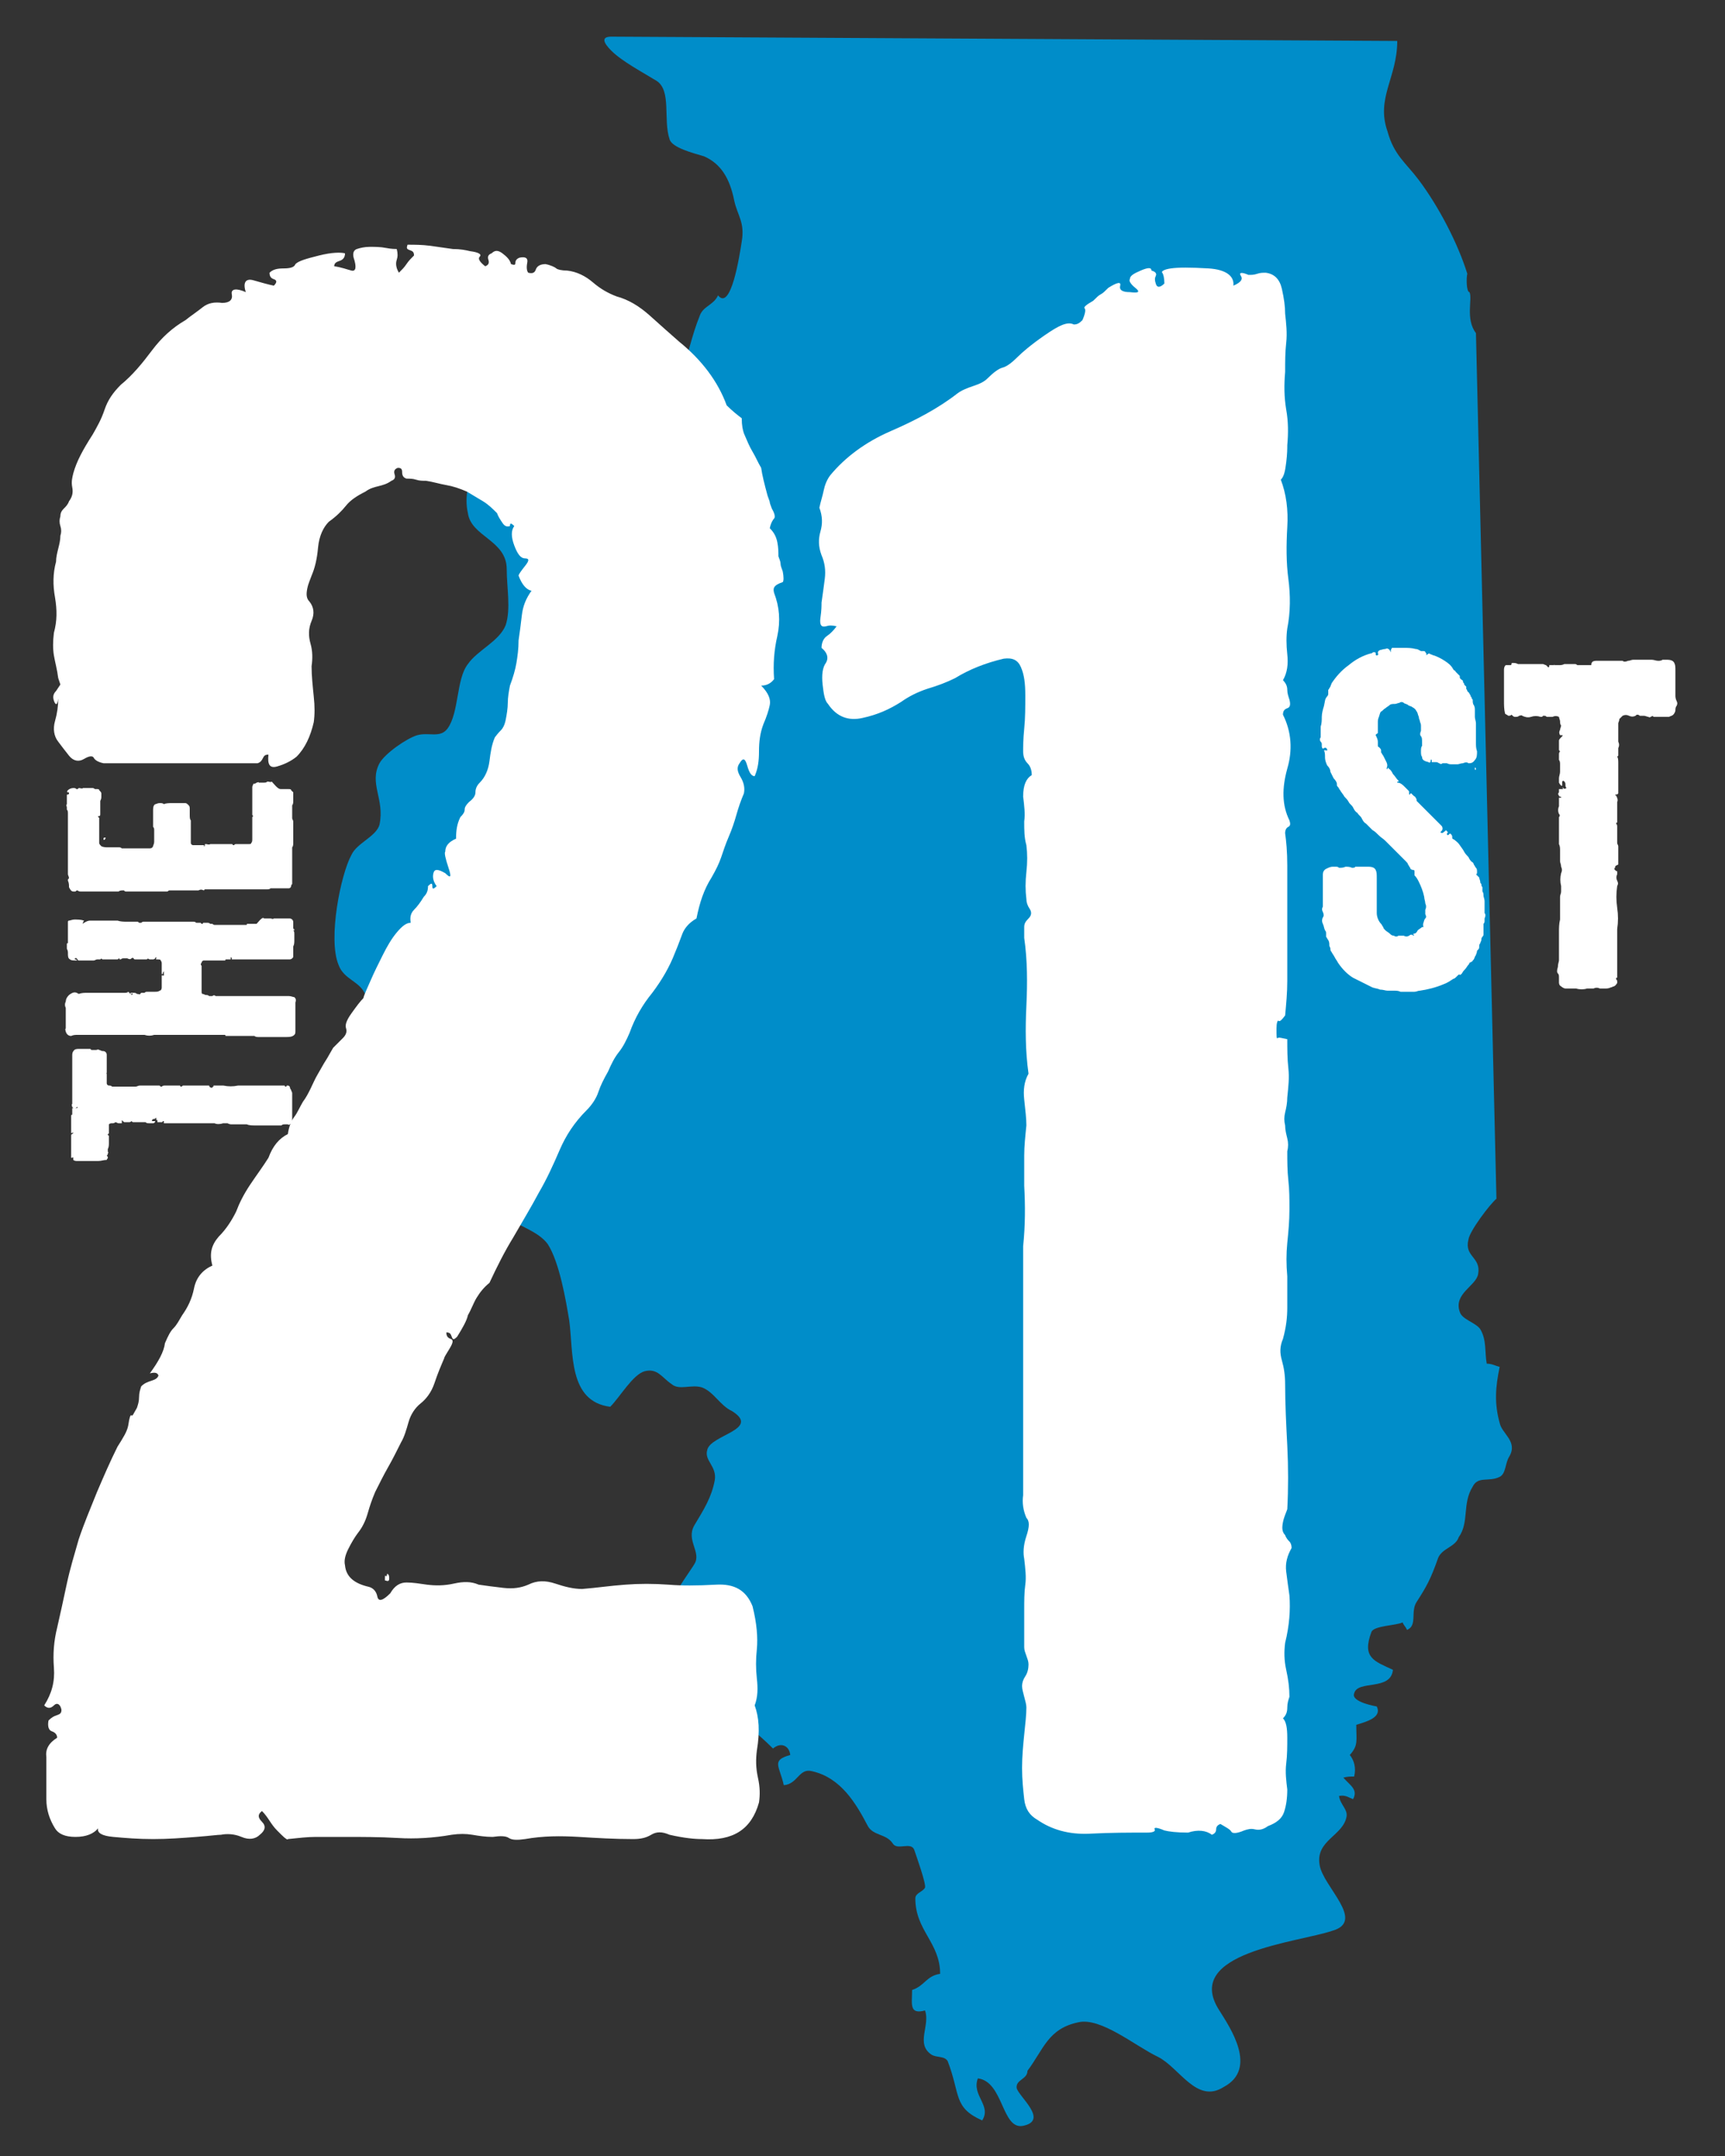
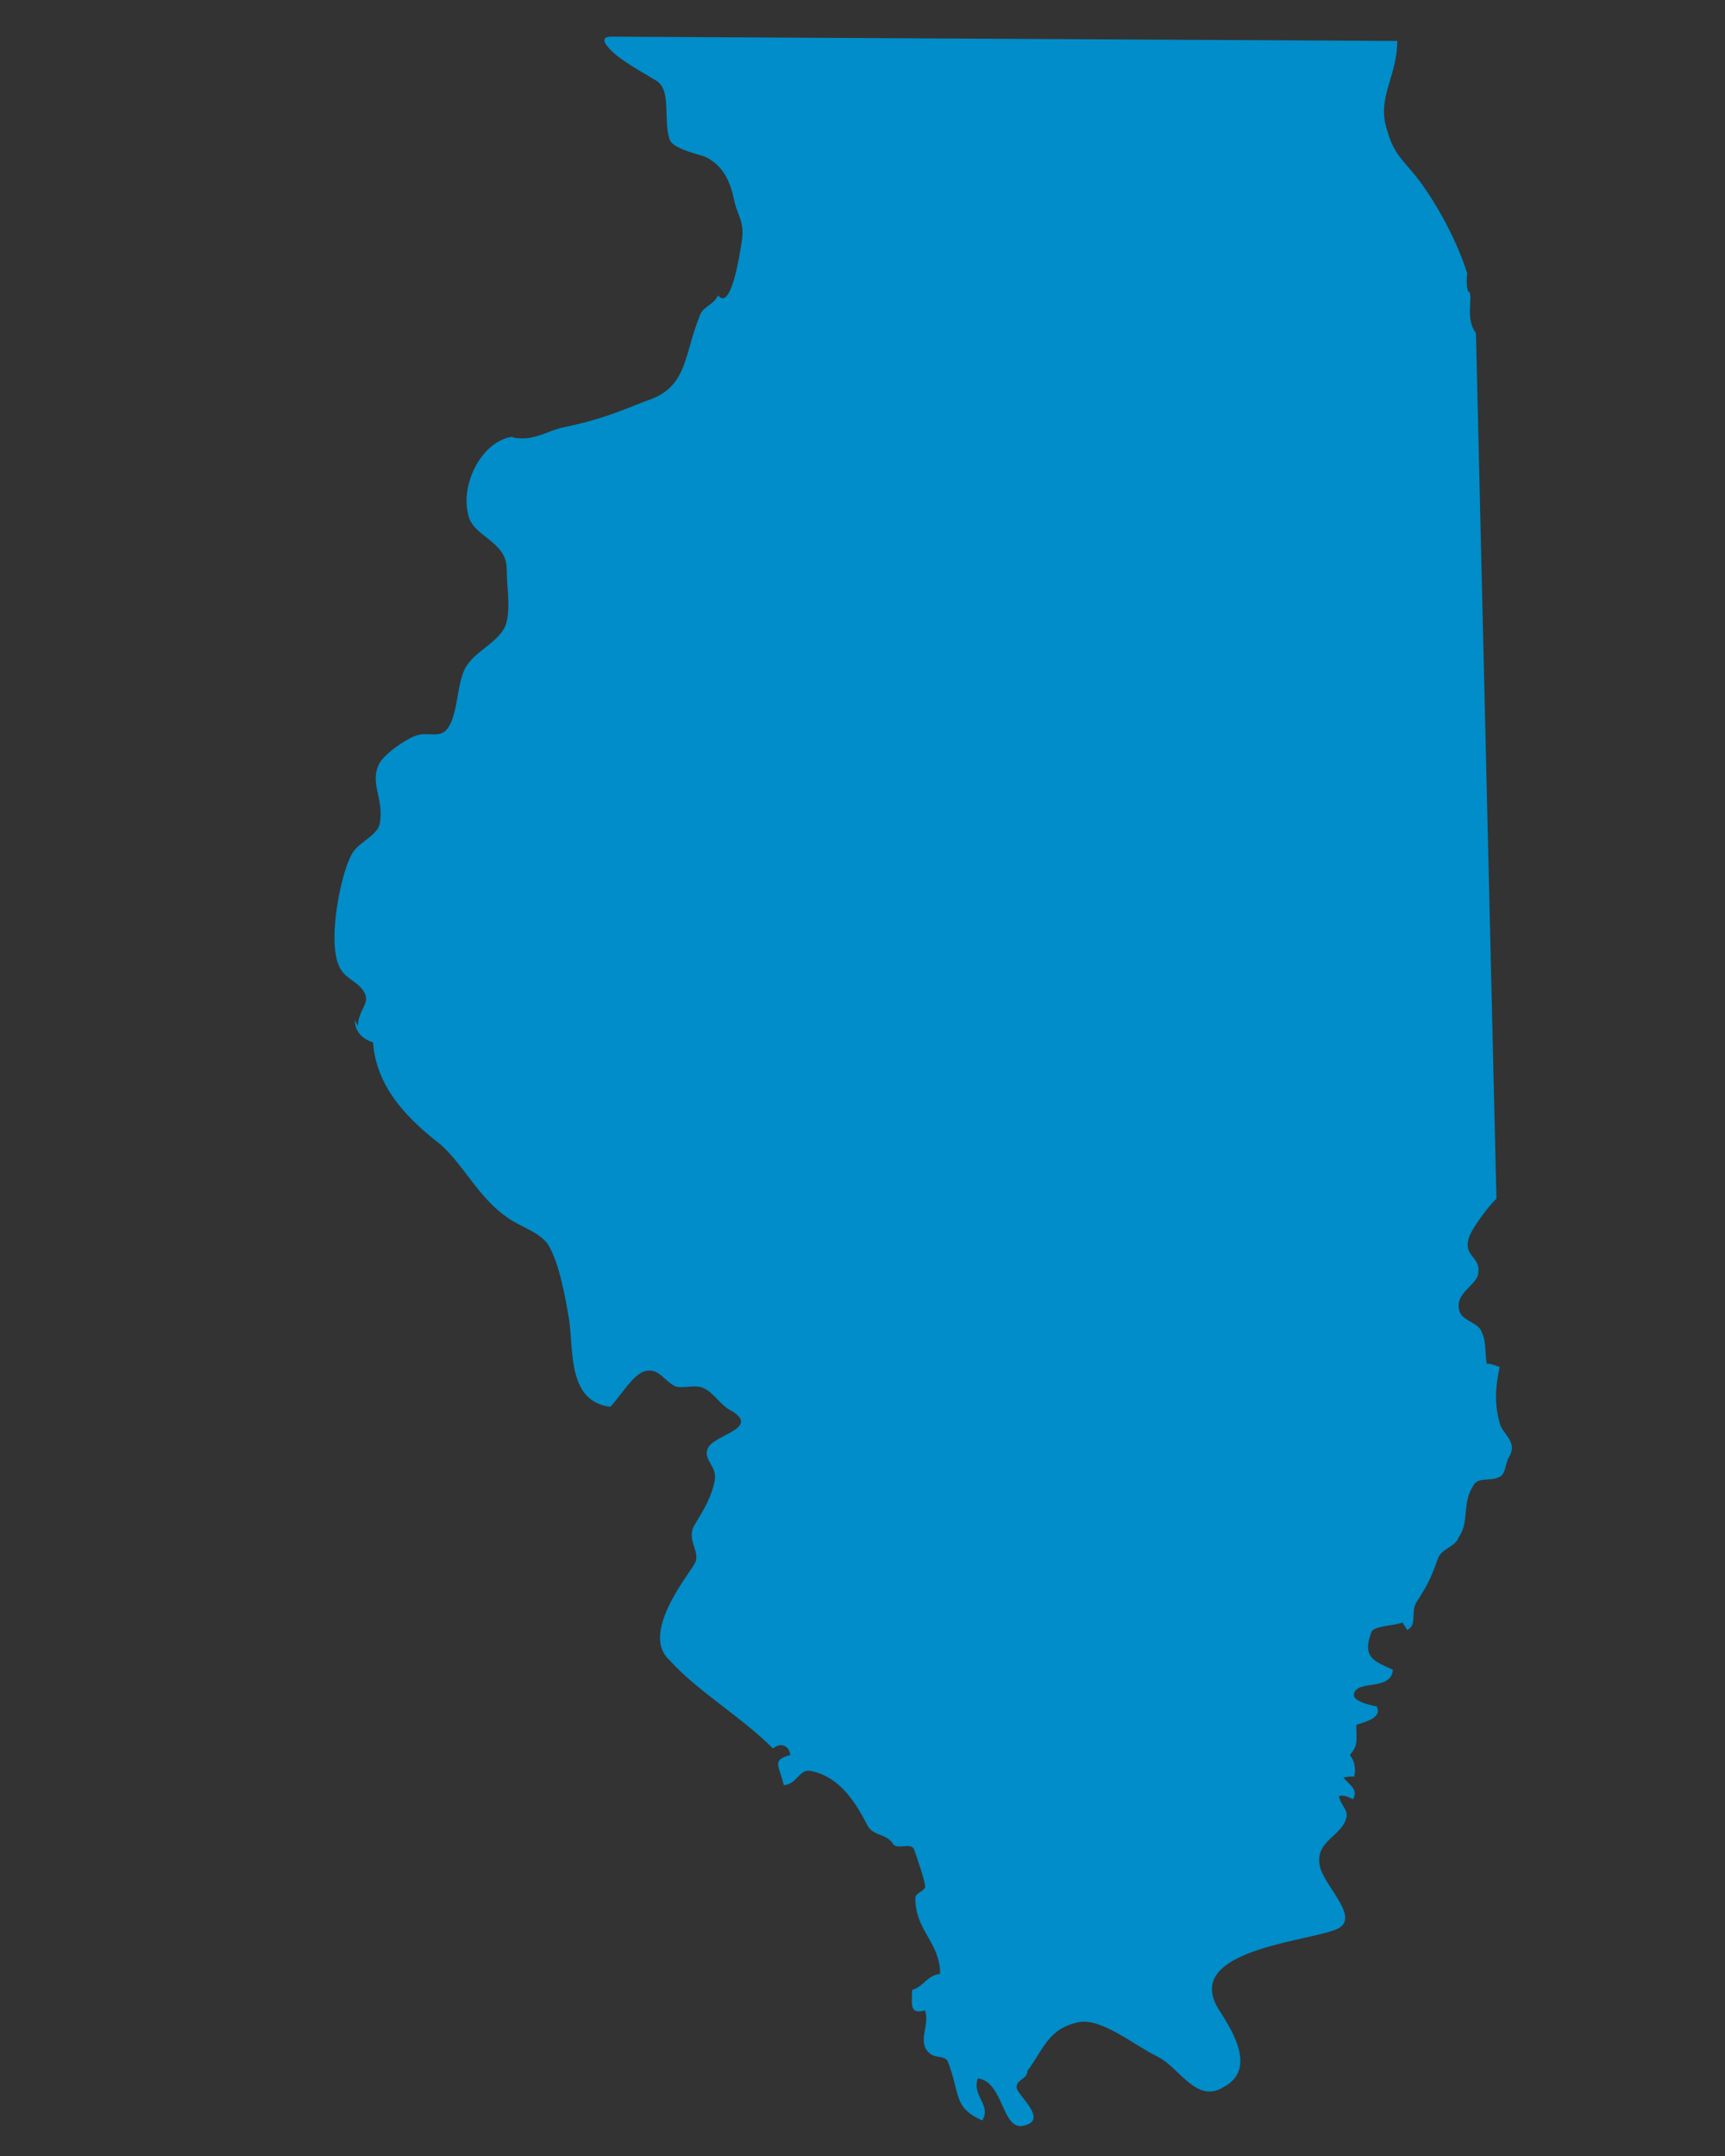
<svg xmlns="http://www.w3.org/2000/svg" version="1.1" id="Layer_1" x="0" y="0" viewBox="0 0 160 200" xml:space="preserve">
  <rect x="0" y="0" width="160" height="200" fill="#333333" stroke="none" />
  <style>.st1{fill:#fff}</style>
  <path d="M56.7 3.4c-1 0-.7.6 0 1.3 1 1 2.9 2 4.2 2.8 1.4.9.6 3.6 1.2 5.4.2.8 2.2 1.3 3.2 1.6 1.6.7 2.4 2.1 2.8 4.1.3 1.4 1 2 .7 3.8-.2 1.3-1 6.5-2.2 5-.4.9-1.4 1-1.7 1.9-1.5 3.7-1.1 6.7-5 7.9-3 1.2-4.5 1.8-7.9 2.5-1.1.3-1.7.7-2.8.9-1 .2-2.3-.1-1.3-.1-2.9 0-5.2 4.1-4.5 7.1.3 2.2 3.6 2.5 3.6 5.2 0 1.7.4 3.7-.1 5.2-.6 1.5-2.6 2.3-3.5 3.6-1.1 1.4-.8 4.5-1.9 6-.7.9-1.7.3-2.8.6-1 .3-3 1.7-3.5 2.6-1 1.9.5 3.3 0 5.7-.3 1.1-2.1 1.7-2.6 2.8-1 1.8-2.2 7.8-1.2 10.2.5 1.4 2 1.5 2.5 2.8.3.9-.7 1.5-.7 2.9-.1-.3-.3-.4-.3-.7 0 1.3.8 1.9 1.7 2.2.3 4.4 3.6 7.4 6.3 9.5 2.2 2 3.5 4.9 6.1 6.7 1.2.9 2.9 1.3 3.8 2.5 1.1 1.7 1.7 5.3 2 7.1.4 3-.1 7.5 3.8 8 .9-.9 2.1-3 3.2-3.3 1.2-.3 1.6.6 2.5 1.2.7.6 1.8 0 2.8.3 1.1.4 1.7 1.7 2.8 2.2 2.7 1.7-2 2.2-2.3 3.6-.3 1 .9 1.5.7 2.8-.3 1.6-1 2.7-1.9 4.2-.8 1.4.7 2.5 0 3.6-.7 1.2-5 6.5-2.3 8.9 2.6 2.9 6.6 5.2 9.6 8.2.7-.6 1.5-.3 1.6.6-1.8.5-1 1-.6 2.8 1.3-.1 1.4-1.6 2.6-1.3 2.7.6 4.1 3 5.2 5.1.5.9 1.7.7 2.3 1.6.4.7 1.7-.2 2 .6.2.6 1.1 3.1 1 3.5-.2.4-.9.5-.9 1 0 3 2.3 4.1 2.3 7-1.3.2-1.4 1.1-2.6 1.5 0 1.3-.3 2.3 1.2 1.9.5 1.4-.9 3.1.6 4.1.5.3 1.2.1 1.5.6 1.2 3.1.5 4.3 3.2 5.5.9-1.4-1-2.3-.4-3.9 2.4.3 2.2 4.8 4.2 4.4 2.4-.5-.4-2.7-.6-3.5-.1-.8 1-.8 1-1.6 1.5-2 1.9-3.9 4.7-4.5 2.1-.5 5.3 2.2 7.4 3.2 2 1 3.6 4.4 6.1 2.8 3.2-1.7.6-5.5-.4-7.1-3.5-5.4 7.3-6.3 10.5-7.4 3.1-.9-.9-4.1-1.2-6.1-.4-2.3 2.2-2.7 2.5-4.5.1-.7-.6-1.1-.7-1.9.6-.1.8.1 1.3.3.5-.9-.3-1.3-.9-2 .4-.1.6-.1 1-.1.2-.8 0-1.5-.4-2 .8-.9.6-1.3.6-2.8 1-.3 2.4-.7 1.9-1.7 0 0-2.4-.4-2.1-1.2.3-1.3 3.4-.2 3.6-2.2-1.7-.8-2.9-1.1-2-3.5.2-.6 2.3-.6 2.9-.9.1.3.3.4.4.7 1-.4.3-1.7.9-2.6.9-1.4 1.3-2.1 2-4.1.4-.9 1.6-1 1.9-1.9 1-1.4.3-3.1 1.3-4.7.5-1 1.5-.4 2.5-.9.6-.3.5-1.3.9-1.9.8-1.4-.7-2.1-.9-3.1-.5-1.8-.4-3.3 0-5.2-.4-.1-.7-.3-1.2-.3-.2-1.1 0-2.2-.6-3.2-.4-.6-1.7-.9-1.9-1.6-.6-1.7 1.5-2.4 1.7-3.5.3-1.6-1.3-1.6-.9-3.2.1-.8 2-3.3 2.6-3.8l-1.9-80.3c-1-1.3-.3-3.2-.6-3.8-.3 0-.3-1.4-.2-1.7-.9-2.9-2.7-6.3-4.5-8.7-1.2-1.6-2.3-2.3-2.9-4.5-1.1-3.1.9-5 .9-8.4l-72.9-.4z" fill="#008dc9" />
-   <path class="st1" d="M71.8 55c.5 1.3.6 2.6.3 4-.3 1.3-.4 2.6-.3 4-.3.4-.7.6-1.2.6.7.7.9 1.3.8 1.8-.1.5-.3 1.1-.6 1.8-.3.8-.4 1.6-.4 2.5 0 .9-.1 1.6-.4 2.3-.3 0-.5-.3-.7-1-.2-.7-.4-.7-.7-.2-.3.4-.2.8.1 1.3.3.5.4 1 .3 1.5-.3.7-.5 1.3-.7 2-.2.7-.4 1.3-.7 2-.3.7-.5 1.3-.7 1.9-.2.6-.5 1.2-.9 1.9-.7 1.1-1.1 2.3-1.4 3.8-.7.4-1.1.9-1.3 1.4-.2.5-.4 1.1-.7 1.8-.5 1.3-1.2 2.5-2.1 3.7-.9 1.1-1.6 2.3-2.1 3.7-.3.7-.6 1.3-1 1.8s-.7 1.1-1 1.8c-.4.7-.7 1.3-.9 1.9-.2.6-.6 1.2-1.1 1.7-1.1 1.1-1.9 2.3-2.5 3.7-.6 1.4-1.2 2.7-1.9 3.9-.8 1.5-1.6 2.8-2.4 4.2-.8 1.3-1.5 2.7-2.2 4.2-.5.4-.9.9-1.2 1.4-.3.5-.5 1.1-.8 1.6-.1.5-.5 1.2-1 2-.3.3-.4.3-.5 0-.1-.3-.2-.4-.5-.4 0 .3.1.5.4.6.3.1.2.4-.1.9-.3.5-.5.8-.5.9-.3.7-.6 1.4-.9 2.3-.3.9-.8 1.5-1.3 1.9-.5.4-.9 1-1.1 1.7-.2.7-.4 1.4-.7 1.9-.4.8-.8 1.6-1.2 2.3-.4.7-.8 1.5-1.2 2.3-.3.7-.5 1.3-.7 2-.2.7-.5 1.3-.9 1.8-.3.4-.6.9-.9 1.5-.3.6-.4 1.1-.3 1.5.1 1.1.9 1.7 2.2 2 .4.1.7.4.8.9.1.5.5.4 1.2-.3.4-.7.9-1 1.5-1s1.2.1 1.9.2c.8.1 1.6.1 2.5-.1.9-.2 1.6-.2 2.3.1.7.1 1.4.2 2.3.3.9.1 1.6 0 2.3-.3.8-.4 1.6-.4 2.5-.1.9.3 1.7.5 2.5.5 1.3-.1 2.6-.3 4-.4 1.3-.1 2.6-.1 4 0 1.2.1 2.6.1 4.4 0 1.7-.1 2.8.5 3.4 2 .4 1.6.5 2.9.4 4-.1.9-.1 1.8 0 2.7.1.9.1 1.7-.2 2.5.4 1.1.5 2.4.2 4.2-.1.8-.1 1.6.1 2.5.2.9.2 1.6.1 2.3-.7 2.5-2.4 3.6-5.3 3.4-.7 0-1.7-.1-3-.4-.7-.3-1.2-.3-1.7 0s-1 .4-1.7.4c-1.7 0-3.4-.1-5-.2-1.7-.1-3.3-.1-5 .2-.7.1-1.2.1-1.5-.1-.3-.2-.8-.2-1.5-.1-.7 0-1.3-.1-1.9-.2-.6-.1-1.2-.1-1.9 0-1.7.3-3.4.4-5 .3-1.7-.1-3.3-.1-5-.1h-2.6c-.8 0-1.6.1-2.6.2 0 .1-.2 0-.6-.4l-.4-.4c-.3-.3-.5-.6-.7-.9-.2-.3-.4-.6-.7-.9-.4.3-.4.6 0 1s.3.8-.2 1.2c-.4.4-1 .5-1.7.2s-1.4-.3-1.9-.2c-.3 0-1 .1-2.3.2-1.3.1-2.6.2-4 .2s-2.6-.1-3.7-.2-1.5-.4-1.4-.8c-.4.5-1.1.8-2.1.8s-1.6-.3-1.9-.8c-.5-.8-.8-1.7-.8-2.7V163c-.1-.7.2-1.3 1-1.8 0-.3-.2-.5-.5-.6-.3-.1-.4-.5-.3-1 .3-.3.5-.4.8-.5.3-.1.4-.2.4-.5-.1-.5-.4-.7-.7-.4-.3.3-.6.3-.9 0 .7-1.1 1-2.2.9-3.5-.1-1.3 0-2.5.3-3.7.3-1.3.6-2.7.9-4.1.3-1.4.7-2.7 1.1-4.1.5-1.5 1.1-2.9 1.7-4.4.6-1.4 1.2-2.8 1.9-4.2.5-.8.9-1.4 1-2 .1-.7.2-1 .3-.9.1.1.2-.2.5-.7.1-.3.2-.6.2-1s.1-.7.2-1c.3-.3.6-.4.9-.5.3-.1.6-.2.7-.5-.1-.3-.4-.3-.8-.2.8-1.1 1.3-2 1.4-2.8.3-.7.5-1.1.8-1.4.3-.3.5-.7.8-1.2.5-.7.9-1.5 1.1-2.5.2-1 .8-1.7 1.7-2.1-.3-1.1-.1-1.9.6-2.7.7-.7 1.2-1.5 1.6-2.3.3-.8.7-1.6 1.3-2.5.6-.9 1.2-1.7 1.7-2.5.4-1.1 1-1.8 1.8-2.2.1-.7.3-1.2.6-1.6.3-.4.5-.9.8-1.4.3-.4.5-.8.7-1.2.2-.4.4-.9.7-1.4.3-.5.5-.9.7-1.2.2-.3.4-.7.7-1.2l.9-.9c.3-.3.4-.6.3-.9-.1-.3 0-.7.5-1.4s.8-1.1 1.1-1.4c.1-.4.4-1 .7-1.7.3-.7.7-1.5 1.1-2.3.4-.8.8-1.5 1.3-2.1.5-.6.9-.9 1.3-.9-.1-.5 0-.9.3-1.2.3-.3.6-.7.9-1.2.3-.3.4-.6.4-1 .3-.3.4-.3.4 0s.1.3.4 0c-.3-.4-.4-.8-.3-1.2.1-.4.4-.4 1.1 0 .5.5.6.4.3-.5s-.4-1.4-.3-1.5c0-.5.3-.9 1-1.2 0-.8.1-1.4.4-2 .3-.3.4-.5.4-.7 0-.2.1-.4.4-.7.4-.3.6-.6.6-.9 0-.3.1-.6.4-.9.5-.5.8-1.2.9-2 .1-.8.2-1.5.5-2.2.3-.4.5-.6.6-.7.1-.1.3-.4.4-.9.1-.5.2-1.1.2-1.6s.1-1.1.2-1.6c.3-.8.5-1.5.6-2.1.1-.6.2-1.3.2-2.1.1-.7.2-1.4.3-2.3.1-.9.4-1.6.9-2.3-.5-.1-.9-.6-1.2-1.4 0-.1.2-.4.6-.9.4-.5.4-.7 0-.7s-.7-.4-1-1.2c-.3-.8-.3-1.4 0-1.8-.3-.3-.4-.3-.4 0-.3.1-.5 0-.7-.3-.2-.3-.4-.6-.5-.9-.4-.4-.8-.8-1.3-1.1l-1.5-.9c-.7-.3-1.3-.5-1.9-.6-.6-.1-1.2-.3-1.9-.4-.3 0-.6 0-.9-.1-.3-.1-.6-.1-.9-.1-.3-.1-.4-.3-.4-.6s-.1-.4-.4-.4c-.3.1-.4.3-.3.6.1.3 0 .5-.3.6-.4.3-.8.4-1.2.5-.4.1-.8.2-1.2.5-.8.4-1.4.8-1.8 1.3-.4.5-.9 1-1.6 1.5-.5.5-.9 1.3-1 2.4-.1 1.1-.3 1.9-.6 2.6-.1.3-.3.7-.4 1.2-.1.5-.1.9.2 1.2.4.5.5 1.1.2 1.8s-.3 1.4-.1 2.1c.2.7.2 1.4.1 2.1 0 .9.1 1.8.2 2.8.1.9.1 1.7 0 2.4-.3 1.3-.8 2.4-1.6 3.2-.5.4-1.1.7-1.8.9-.7.2-.9-.2-.8-1.1-.3 0-.4.1-.5.3-.1.2-.2.4-.5.5H9.6c-.5-.1-.8-.3-.9-.5-.1-.2-.4-.2-.9.1-.5.3-1 .2-1.4-.3-.4-.5-.7-.9-1-1.3-.4-.5-.5-1.2-.3-1.9s.3-1.4.3-2.1c-.1.8-.3.5-.4.2-.1-.3-.1-.6.2-.9l.4-.6-.2-.6c-.1-.8-.3-1.5-.4-2.1-.1-.6-.1-1.3 0-2.1.3-1.1.3-2.1.1-3.3-.2-1.1-.2-2.2.1-3.3 0-.4.1-.8.2-1.2.1-.4.2-.8.2-1.2.1-.3.1-.6 0-.9-.1-.3-.1-.6 0-.9 0-.3.1-.5.3-.7.2-.2.4-.4.5-.7.3-.4.4-.8.3-1.3-.1-.5 0-.9.1-1.3.3-1.1.9-2.2 1.8-3.6.4-.7.8-1.4 1.1-2.3.3-.9.8-1.6 1.5-2.3 1.1-.9 2-2 2.9-3.2.9-1.2 1.9-2.1 3.1-2.8.5-.4 1.1-.8 1.6-1.2.5-.4 1.1-.5 1.8-.4.7 0 1-.3.9-.8-.1-.5.4-.6 1.3-.2-.3-.9 0-1.3.7-1.1.7.2 1.4.4 1.9.5.3-.3.3-.5 0-.6-.3-.1-.4-.3-.4-.6.3-.3.7-.4 1.3-.4.6 0 1-.1 1.1-.4.3-.3 1-.5 2.2-.8 1.2-.3 2-.3 2.4-.2 0 .4-.2.6-.5.7-.3.1-.5.2-.5.5.7.1 1.2.3 1.6.4.4.1.5-.3.2-1.2-.1-.4 0-.7.3-.8.3-.1.7-.2 1.2-.2s1 0 1.5.1.9.1 1 .1c.1.4.1.7 0 1-.1.3-.1.7.2 1.2.3-.3.5-.5.7-.8.2-.3.4-.5.7-.8 0-.3-.1-.4-.4-.5-.3-.1-.3-.2-.2-.5.7 0 1.3 0 2.1.1l2.1.3c.7 0 1.2.1 1.6.2.8.1 1.1.3.9.5-.2.2 0 .5.5.9.3-.1.4-.3.3-.6-.1-.3 0-.5.3-.6.3-.3.6-.3 1 0s.7.6.8 1c.3.1.4.1.4-.1s.1-.4.4-.5c.5-.1.8 0 .7.5-.1.5 0 .8.1.9.4.1.6 0 .7-.3.1-.3.4-.5.9-.5.5.1.9.3 1 .4.1.1.5.2 1 .2.9.1 1.7.5 2.4 1.1.7.6 1.4 1 2.2 1.3 1.1.3 2.1.9 3.1 1.8s1.9 1.7 2.7 2.4c2.1 1.7 3.6 3.7 4.4 5.9.5.5 1 .9 1.4 1.2 0 .7.1 1.1.2 1.4.3.7.5 1.2.8 1.7.3.5.5 1 .8 1.5.1.7.3 1.5.6 2.6.1.3.2.5.2.6 0 .1.1.3.2.6.3.5.3.8.2.9-.1.1-.3.4-.4.9.4.4.6.8.7 1.3.1.5.1.9.1 1.3.1.3.2.5.2.7 0 .2.1.4.2.7.1.5.1.9 0 1-.9.3-.9.6-.8 1m-35.9 91c.1 0 .2.1.2.4 0 .3-.1.3-.4.2 0-.4 0-.5.1-.4 0 .1.1 0 .1-.2m59-30.4c.2-1.9.2-3.8.1-5.6v-2.8c0-.9.1-1.8.2-2.8 0-.7-.1-1.4-.2-2.4-.1-.9 0-1.7.4-2.4-.3-2.1-.3-4.2-.2-6.3.1-2.1.1-4.2-.2-6.3v-1c0-.3.1-.5.4-.8.3-.3.3-.6.1-.9-.2-.3-.3-.6-.3-.9-.1-.8-.1-1.6 0-2.5.1-.9.1-1.7 0-2.5-.2-.7-.2-1.4-.2-2.2.1-.7 0-1.5-.1-2.3 0-1.1.3-1.7.8-2 0-.4-.1-.8-.4-1.1-.3-.3-.4-.7-.4-1.1 0-.4 0-1.1.1-2.1s.1-2 .1-3.1-.1-1.9-.4-2.6c-.3-.7-.8-.9-1.6-.8-1.7.4-3.2 1-4.5 1.8-.8.4-1.6.7-2.6 1-.9.3-1.7.7-2.4 1.2-1.1.7-2.2 1.2-3.6 1.5-1.3.3-2.4-.1-3.2-1.3-.3-.3-.4-.9-.5-1.8-.1-.9 0-1.6.3-2 .3-.5.1-1-.4-1.4 0-.5.2-.9.5-1.1.3-.2.6-.5.9-.9-.4-.1-.7-.1-1 0-.4.1-.6-.1-.5-.8.1-.7.1-1.1.1-1.4.1-.7.2-1.4.3-2.2.1-.8 0-1.5-.3-2.2-.3-.8-.3-1.5-.1-2.2.2-.7.2-1.4-.1-2.2.1-.5.3-1.1.4-1.6.1-.5.3-1 .6-1.4 1.4-1.7 3.3-3.1 5.6-4.1 2.3-1 4.4-2.1 6.2-3.5.4-.3.9-.5 1.5-.7.6-.2 1-.4 1.3-.7.5-.5 1-.9 1.4-1 .4-.1.9-.5 1.4-1 .4-.4 1.2-1.1 2.5-2 1.3-.9 2.1-1.3 2.7-1 .3 0 .5-.1.8-.4.3-.7.3-1 .2-1.1-.1-.1.1-.3.8-.7.3-.3.5-.5.7-.6.2-.1.4-.3.7-.6.8-.5 1.2-.6 1.1-.2-.1.4.2.6.9.6.8.1 1 0 .5-.4s-.6-.7-.5-.8c0-.3.3-.5 1-.8.7-.3 1-.3 1 0 .4.1.5.3.4.5-.1.2-.1.4 0 .7.1.4.4.4.8 0 0-.5-.1-.9-.2-1-.1-.1.1-.3.8-.4.7-.1 1.8-.1 3.5 0 1.6.1 2.4.7 2.3 1.6.7-.3.9-.6.7-.9-.2-.3 0-.4.7-.1.3 0 .5 0 .8-.1.3-.1.5-.1.8-.1.8.1 1.3.6 1.5 1.5.2.9.3 1.6.3 2.3.1.9.2 1.8.1 2.7-.1.9-.1 1.7-.1 2.7-.1 1.2-.1 2.3.1 3.5.2 1.1.2 2.2.1 3.3 0 .3 0 .8-.1 1.6s-.2 1.3-.5 1.6c.5 1.3.7 2.8.6 4.4-.1 1.7-.1 3.3.1 4.8s.2 3.1-.1 4.6c-.1.7-.1 1.5 0 2.4.1.9 0 1.7-.4 2.4.3.3.4.6.4.9 0 .3.1.6.2.9.1.4.1.7-.2.8-.3.1-.4.3-.4.6.8 1.6.9 3.3.4 5-.5 1.8-.5 3.4.2 4.8.1.3.1.5-.1.6-.2.1-.3.3-.3.6.1.7.2 1.7.2 3V91c0 1.1-.1 2.1-.2 3.2-.3.4-.5.6-.6.5-.1-.1-.2.2-.2.7 0 .7 0 1 .1.9.1-.1.4 0 .9.1 0 .9 0 1.8.1 2.7.1.9 0 1.7-.1 2.7 0 .5-.1 1-.2 1.4-.1.4-.1.8 0 1.2 0 .4.1.8.2 1.2.1.4.1.8 0 1.2 0 .9 0 1.8.1 2.7.1.9.1 1.7.1 2.7 0 1.1-.1 2.1-.2 3.1s-.1 2 0 3.1v2.9c0 .9-.1 1.8-.4 2.9-.3.7-.3 1.3-.1 2 .2.7.3 1.4.3 2.2 0 1.8.1 3.8.2 5.7.1 2 .1 4 0 5.9-.1.3-.3.7-.4 1.2-.1.5-.1.9.2 1.2.1.3.3.5.4.6.1.1.2.3.2.6-.4.7-.6 1.4-.5 2.2.1.8.2 1.5.3 2.2.1 1.3 0 2.8-.4 4.4-.1.8-.1 1.6.1 2.5.2.9.3 1.7.3 2.5-.1.3-.2.6-.2 1s-.1.7-.4 1c.3.3.4.9.4 1.8 0 .8 0 1.6-.1 2.4-.1.8 0 1.6.1 2.4 0 .8-.1 1.5-.3 2.1-.2.6-.7 1-1.5 1.3-.4.3-.8.4-1.2.3-.4-.1-.7 0-1 .1-.7.3-1.1.3-1.2.1-.1-.2-.5-.4-1-.7-.3.1-.4.3-.4.5s-.1.4-.4.5c-.5-.4-1.3-.5-2.2-.2-1.1 0-1.8-.1-2.2-.2-.7-.3-1-.3-.9-.1.1.2-.2.3-.7.3-1.6 0-3.4 0-5.3.1-2 .1-3.6-.4-4.9-1.3-.7-.4-1.1-1-1.2-1.9-.1-.9-.2-1.8-.2-2.9 0-1.1.1-2.1.2-3.1s.2-1.8.2-2.5c0-.3-.1-.6-.2-1s-.2-.7-.2-1c0-.3.1-.6.3-.9.2-.3.3-.7.3-1.1 0-.3-.1-.5-.2-.8-.1-.3-.2-.5-.2-.8v-3.4c0-.9 0-1.7.1-2.4s0-1.5-.1-2.4c-.1-.5-.1-1.2.2-2.1.3-.9.3-1.4 0-1.7-.3-.7-.4-1.4-.3-2.1" />
-   <path class="st1" d="M8.6 97.4h.3c.1 0 .2-.1.3 0 .1 0 .2.1.3.1.1 0 .2 0 .3.1.1.1.1.2.1.3V99c0-.1 0 0 0 0v.5c0 .1-.1.1 0 .1v.9c0 .1.1.2.2.2s.2 0 .3.1h2.2c.1 0 .2-.1.4-.1h1.8l.1.1h.1c.1-.1.2-.1.4-.1h1.3s0 .1.1.1.1-.1.2-.1h2.4c0 .1.1.2.2.2h.1s0-.1.1-.1v-.1h.9c.5.1.9.1 1.4 0h4.3s0 .1.1.1c0 0 .1 0 .1-.1h.1c.1 0 .2.1.2.2s.1.2.1.2c0 .1.1.2.1.3v2.5c0 .1 0 .2-.1.3-.1.1-.2.2-.3.1h-.3c-.1 0-.2 0-.3.1h-2.4c-.3 0-.6 0-.8-.1h-1.4c-.1 0-.2 0-.4-.1h-.4c-.3.1-.6.1-.8 0h-4.7v-.2h-.1s0 .1-.1.1h-.4v-.2h-.1v-.2c-.1 0-.1.1-.2.1s-.1 0-.2.1v.1h.3c0 .1-.1.2-.2.2h-.3c-.2 0-.3 0-.4-.1h-1.1c-.1 0-.1 0-.2-.1 0 0-.1.1-.2.1h-.4c-.1 0-.1 0-.2-.1s-.1-.1-.1 0v.2H11c-.1 0-.2-.1-.3-.1-.1.1-.2.1-.3.1-.1 0-.2 0-.3.1v.8s0 .1-.1.1v.1c.1 0 .1.1.1.1v.6c0 .2 0 .4-.1.6v.2c0 .1.1.1 0 .2 0 .1 0 .1-.1.2.1.1.1.1.1.2s-.1.1-.1.2c-.3 0-.5.1-.8.1h-2c-.2 0-.3-.1-.3-.1v-.2s0-.1-.1 0h-.1v-2c0-.1 0-.2.1-.2l.1-.1s0-.1-.1 0h-.1v-1.6s0-.1.1-.1v-.2.1-.5H7c.1 0 .2 0 .2-.1h-.1v-.1.1c0 .1-.1.1-.2.1s-.1 0-.2-.1c0-.1-.1-.2 0-.3v-4.5c0-.3.1-.4.2-.5.1-.1.3-.1.5-.1h1c0 .1.1.1.2.1m11.2 3.5c.1.1.1.1 0 0h-.1.1zm4.7-15.7h.6c.1 0 .2.1.3 0h1.4c.1 0 .2 0 .3.1.1.1.1.2.1.3v.5s0 .1.1.1v.1h-.1c.1.1.1.2.1.4v.5c0 .2 0 .4-.1.6v.9c0 .1 0 .1-.1.2s-.2.1-.3.1h-5.3v-.1s0-.1-.1-.1v.2H21c-.1 0-.1 0-.1.1h-2c-.1 0-.2.1-.2.2-.1.1-.1.2 0 .3v2.3c0 .2 0 .3.1.3s.2.1.3.1c.1 0 .2 0 .3.1h.3c.1-.1.2-.1.3 0h6.8c.2 0 .4.1.5.1.1.1.2.2.1.5v2.6c0 .2 0 .3-.1.4-.2.2-.5.2-.8.2H24c-.1 0-.3 0-.4-.1H21c-.1 0-.1 0-.1-.1h-6.6c-.3.1-.6.1-.9 0H7.2c-.2 0-.4 0-.6.1-.2 0-.4-.1-.5-.4 0-.1-.1-.2 0-.3v-1.9c-.1-.2-.1-.4 0-.6 0-.2.1-.4.3-.6.4-.3.6-.3.9-.1.3-.1.5-.1.8-.1h3.4c.2 0 .3 0 .4-.1l.2.2c.1.1.2.1.2 0 0 0 0-.1-.1 0h-.1c0-.1 0-.1.1-.1h.2c.1 0 .2 0 .3.1.2 0 .3.1.3 0l.1-.1h.3s.1-.1.2-.1h.8c.1 0 .3 0 .4-.1.1 0 .2-.1.2-.3v-1c0-.1 0-.2.1-.1h.1v-.4s-.1.1-.1.2-.1.1-.1 0v-.9c0-.1 0-.2-.1-.3 0-.1-.1-.1-.3-.1-.1 0-.2 0-.1-.1v-.1s-.1 0-.1.1c0 0-.1.1-.2.1H14c-.1 0-.2 0-.3-.1 0 .1-.1.1-.2.1h-.9c-.1 0-.2 0-.2-.1 0 0-.1-.1-.2 0s-.2.1-.4 0h-.3c-.1 0-.2 0-.3.1h-.1s0-.1-.1-.1c0 .1-.1.1-.2.1H9.5c-.1-.1-.1-.1-.2 0H9c-.1 0-.2.1-.3.1H7.3s-.1 0-.1-.1l-.1-.1s-.1-.1-.1 0c-.1 0-.1.1 0 .1s.2.1.1.1c-.3 0-.5 0-.6-.1-.2-.1-.2-.3-.2-.6 0-.1 0-.2-.1-.4v-.4c0-.1 0-.1.1-.1v-2s0-.1.1-.1.3-.1.5-.1c.3 0 .6 0 .9.1 0 0-.1.1-.1.2-.1.1 0 .1.1 0 .2-.1.3-.2.6-.2h2.5c.3.1.6.1.9.1h.9c.1 0 .1 0 .2.1h.2s.1-.1.2-.1h4.6c.1 0 .2 0 .3.1h.4l.1.1h.1s0-.1.1-.1h.3c.1 0 .2 0 .3.1h.2s.1.1.2.1h2.9c.1 0 .1 0 .1-.1h.9c.5-.6.6-.6.7-.5m1.6-12h.6c.2 0 .3 0 .3.1l.2.2v.8c0 .1 0 .3-.1.4v1.2c0 .1.1.2.1.3v2c0 .1 0 .3-.1.4V82s-.1.1-.1.2-.1.2-.2.2h-1.7c-.1.1-.2.1-.4.1H19l-.1.1c-.2-.1-.3-.1-.5 0h-2.7c-.1 0-.1.1-.2.1h-3.8c-.1 0-.1 0-.2-.1h-.2c-.2 0-.3.1-.3.1H7.5c-.1 0-.2 0-.3-.1-.1 0-.1 0-.2.1h-.2c-.2 0-.3-.2-.4-.4 0-.2 0-.4-.1-.6 0-.1 0-.2.1-.2 0-.2-.1-.3-.1-.4v-5.6c0-.2 0-.3-.1-.4v-.2c0-.1-.1-.2 0-.3v-.8c0-.1 0-.1.1-.1 0 0 .1 0 .1-.1s0-.1-.1-.1-.1-.1 0-.2.3-.2.5-.2c.1 0 .2 0 .3.1h.1l.1-.1c.2 0 .3.1.4 0h.9s.1 0 .2.1H9c.1 0 .2 0 .2.1.1.1.2.2.2.3v.3c0 .1 0 .2-.1.4v1.2c0 .1 0 .2-.1.2s-.1 0-.1.1c.1 0 .1.1.1.1v2.3c0 .1.1.2.2.3.2.1.4.1.6.1h1c.1 0 .2 0 .3.1h2.5c.2 0 .3 0 .4-.2 0-.1.1-.2.1-.4V77c0-.1 0-.2-.1-.3v-1.5c0-.2 0-.5.2-.6.1 0 .2-.1.4-.1s.3 0 .4.1c.2-.1.5-.1.8-.1h1.2c.1 0 .2.1.3.2.1.1.1.2.1.4v.5c0 .2 0 .4.1.5v2.1c0 .1.1.2.2.2H19c-.1 0-.1.1-.1.1.1 0 .1 0 .1-.1s0-.1.1-.1.3.1.4 0h2s.1 0 .1.1h.1c.1-.1.1-.1.3-.1h1.1c.1 0 .2 0 .2-.1.1-.1.1-.2.1-.4v-2c.1-.1.1-.1 0-.2V73c0-.1.1-.2.1-.3.1 0 .2 0 .3-.1.1 0 .2-.1.2 0h.5c.1 0 .2 0 .3-.1.2 0 .3.1.4 0 .6.7.7.7.9.7M9.6 77.9h.1s.1-.1.1-.2c-.2 0-.2 0-.2.2m8.5-1v-.1.1c-.1 0-.1 0 0 0-.1 0 0 0 0 0M137.7 85v.4c0 .1 0 .2-.1.3v1s0 .1-.1.2-.1.2-.1.3c0 .1-.1.2-.1.3-.1.1-.1.2-.1.4 0 .1-.1.2-.2.3 0 .2-.1.3-.1.4-.1.1-.1.2-.2.4l-.1.1s0 .1-.1.1c-.1.1-.2.1-.2.1s0 .1-.1.2-.2.3-.3.4c-.1.1-.2.2-.3.4-.1.1-.2.2-.2.1-.1 0-.1 0-.2.1-.2.2-.3.3-.4.3-.3.2-.6.4-.9.5-.7.3-1.5.5-2.2.6-.2 0-.3.1-.5.1h-1.3c-.2-.1-.4-.1-.6-.1h-.6c-.2 0-.4-.1-.7-.1-.2-.1-.4-.1-.7-.2l-1.8-.9c-.5-.3-1-.8-1.4-1.4-.1-.2-.2-.3-.3-.5-.1-.2-.2-.3-.3-.5-.1-.1-.1-.2-.1-.3 0-.1-.1-.2-.1-.3 0-.2 0-.3-.1-.5-.1-.1-.1-.2-.2-.3v-.3c0-.1 0-.2-.1-.3-.1-.2-.1-.4-.2-.6-.1-.2-.1-.4 0-.6.1-.1.1-.3 0-.5s-.1-.3 0-.5v-3c0-.2.1-.4.3-.5.2-.1.4-.2.6-.2h.3c.1 0 .2 0 .3.1.2 0 .4 0 .6-.1.2 0 .4 0 .6.1.1 0 .3 0 .3-.1h1.2c.4 0 .6.1.7.3.1.2.1.4.1.8v3.2c0 .4.2.8.4 1 .1.1.1.2.2.3 0 .1.1.2.2.3.1.1.3.2.4.3.1.1.2.2.4.2.1.1.3.1.4 0h.5c.2.1.3.1.5 0 .1-.1.2-.1.2-.1s.1 0 .2.1c.1-.1.1-.1 0-.1s0-.1.1-.1.2-.1.3-.3c.1-.1.3-.2.4-.3.1 0 .2 0 .1-.1v-.2c.1-.3.1-.4.2-.5.1-.1.1-.2 0-.4v-.4c.1-.2.1-.4 0-.6 0-.2-.1-.4-.1-.6-.1-.5-.3-1-.5-1.4-.1-.2-.2-.4-.4-.6v-.3c0-.1 0-.2-.1-.2-.2 0-.3-.1-.3-.2-.1-.1-.1-.2-.2-.3 0-.1-.1-.2-.2-.3l-1.3-1.3-.6-.6c-.2-.2-.4-.3-.6-.5-.2-.2-.4-.4-.6-.5l-.6-.6c-.2-.1-.3-.3-.4-.5-.1-.2-.3-.3-.4-.5-.2-.1-.3-.3-.4-.5-.1-.2-.3-.3-.4-.5-.1-.2-.3-.4-.4-.5-.1-.2-.3-.4-.4-.6-.1-.1-.1-.2-.2-.3s-.1-.1-.1-.3c0-.1-.1-.3-.3-.5l-.3-.6c0-.2-.1-.4-.3-.6-.1-.2-.2-.5-.2-.7 0-.3 0-.5-.1-.7h.2c.1.1.1 0 .1-.1-.1-.1-.1-.2-.3-.1-.1.1-.2 0-.2-.2V69s0-.1-.1-.2-.1-.3 0-.4v-1c.1-.3.1-.6.1-.9 0-.3.1-.7.2-1l.1-.5c0-.1.1-.3.2-.4.1-.1.1-.2.1-.3V64c.1-.1.1-.2.2-.3 0-.1.1-.2.1-.3.4-.6.9-1.2 1.6-1.7.6-.5 1.3-.9 2.1-1.1.1 0 .1-.1.2-.1s.2 0 .2.1v.1s0 .1.1.1.2-.1.1-.2c0-.1 0-.2.2-.3.1 0 .3-.1.5-.1.2-.1.3 0 .4.1.1.2.1.3.1.1 0-.2.1-.2.1-.3h1.1c.4 0 .7 0 1.1.1.2 0 .3.1.5.2h.2c.1 0 .2 0 .2.1.1.1.1.1.1.2s0 .1.1 0 .2-.1.3 0c.1 0 .2.1.3.1.3.1.7.3 1 .5.3.2.6.4.8.8l.1.1s.1 0 .1.1l.3.3.1.1v.1c0 .1 0 .1.1.2s.2.1.2.2 0 .1.1.2c0 .1 0 .1.1.2l.1.1v.2c.1.1.1.3.2.3.1.1.1.2.2.3 0 .1 0 .1.1.2 0 .1 0 .1.1.2 0 .2 0 .4.1.5.1.2.1.3.1.5v.6c0 .2.1.4.1.6v1.8c0 .3 0 .5.1.8 0 .3 0 .6-.2.8-.2.3-.4.3-.6.3-.1-.1-.3-.1-.5 0-.2 0-.4.1-.5.1h-.5c-.2 0-.3 0-.5-.1h-.4c-.1.1-.2.1-.3 0-.1 0-.1-.1-.3-.1h-.4v-.2c-.1-.1-.1 0-.1.1s-.1.2-.2.1c-.4-.1-.6-.2-.6-.5-.1-.1-.1-.3-.1-.5s0-.4.1-.5v-.4c0-.2 0-.4-.1-.5-.1-.1-.1-.3 0-.5v-.5c0-.2-.1-.3-.1-.4 0-.1-.1-.2-.1-.4-.1-.2-.1-.4-.2-.5-.1-.2-.2-.3-.4-.4-.1-.1-.3-.1-.4-.2-.1-.1-.3-.1-.4-.2-.1-.1-.3-.1-.4 0-.1 0-.3.1-.4.1-.2 0-.4 0-.5.1-.1.1-.3.2-.4.3-.2.1-.3.3-.4.3-.1.1-.1.2-.2.5-.1.2-.1.4-.1.5v1c-.1.1-.2.1-.2.2.1.2.2.4.2.6v.3c0 .1 0 .2.1.2.1.1.2.2.2.3v.2c.1.1.1.2.2.3l.3.6c.1.2.1.4 0 .6.1.1.1 0 .1 0 0-.1.1-.1.1 0 .2.1.3.3.4.5.2.2.3.4.4.5.1.1.2.2.1.2s-.1 0-.1.1c.3 0 .5.2.7.4l.3.3c.1.1.1.1.1.2v.2h.1c0-.1 0-.1.1-.1l.2.2c.1.1.2.1.2.2.1.1.1.2.1.3l.2.2.3.3.3.3 1 1 .2.2.3.3c.1.1.1.2.1.3 0 .1-.1.2-.2.3.1.1.2.1.3 0 .1-.1.2-.1.2-.2l.2.2s-.1.1-.1.2c.1.1.1.1.2 0s.1-.1.2 0 .1.2.1.3c0 .1 0 .1.2.2.1.1.3.2.5.5s.3.4.4.6c.1.2.3.4.4.5.1.2.2.4.4.5 0 0 .1.1.1.2.1.1.1.2.2.3.1.1.1.2.1.4 0 .1 0 .2-.1.2l.3.3c0 .1.1.3.1.4 0 .1 0 .1.1.2 0 .1 0 .2.1.3v.4c.1.1.1.3.1.4 0 .1.1.3.1.5v1.1c.1.1.1.3 0 .5V85m-.9-13.8v.2h.1c0-.1 0-.2-.1-.2m10.9-9.2s0-.1 0 0l.1-.1-.1.1c-.1-.1-.1-.2-.1-.3 0-.1 0-.2.1-.3.1-.1.3-.1.4-.1h2.4c.1.1.3.1.5 0 .2 0 .3-.1.5-.1h1.7c.2 0 .4.1.6.1.1 0 .3 0 .4-.1h.4c.4 0 .6.1.7.3.1.2.1.4.1.7v2.3c0 .1 0 .3.1.5s.1.3 0 .5c-.1.1-.1.3-.1.4 0 .1-.1.3-.2.4-.1.1-.2.1-.4.2h-1.3c-.1 0-.2 0-.2-.1-.2.1-.3.2-.4.1-.1 0-.3-.1-.4-.1h-.4c-.1-.1-.2-.1-.2-.1-.1 0-.1 0-.2.1-.2.1-.4.1-.6 0-.2-.1-.4-.1-.6 0l-.3.3c0 .2-.1.3-.1.4v1.7c.1.2.1.4 0 .6v.7l-.1.1c.1.1.1.4.1.6v2.8c-.1.1-.1.1-.2.1s-.1.1 0 .1c.1.2.2.4.1.6v1.9s-.1 0-.1.1c.1.1.1.2.1.3v1.5c0 .1.1.2.1.3v1.7c-.2.1-.3.1-.3.3-.1.1-.1.1 0 .2l.1.1c.1 0 .1 0 .1.1v.2c-.1.2-.1.4 0 .6.1.2.1.3 0 .5-.1.7-.1 1.3 0 2s.1 1.3 0 2v4.5c-.1 0-.1 0-.1.1s.1.1.1.2v.2c-.1.1-.1.2-.3.3-.1 0-.2.1-.3.1-.2.1-.4.1-.5.1h-.5c-.2-.1-.4-.1-.6 0h-.6c-.3.1-.7.1-1 0h-1c-.1 0-.3-.1-.4-.2-.2-.1-.2-.3-.2-.4v-.4c0-.2 0-.3-.1-.4-.1-.1-.1-.3 0-.6 0-.3.1-.5.1-.6v-2.6c0-.4 0-.8.1-1.2v-2.1c0-.2.1-.3.1-.5v-.5c-.1-.4-.1-.8 0-1.2.1-.2.1-.4 0-.6 0-.2-.1-.4-.1-.5v-1c0-.2 0-.4-.1-.6v-2.5c.1-.1.1-.2 0-.3-.1-.2-.1-.5 0-.7V74h.2c0-.1 0-.1-.1-.1 0 0-.1 0-.1-.1-.1-.1-.1-.2 0-.3v-.3h.4c-.1-.1-.1-.2 0-.1s.1.1.3 0c-.1-.1-.1-.2-.1-.3s0-.2-.1-.3c-.1-.1-.1-.1-.2 0v.4c-.1 0-.2-.1-.3-.3v-.4c0-.2.1-.4.1-.6v-.7c0-.1 0-.3-.1-.4V70c0-.1 0-.2.1-.3-.1-.1-.1-.1-.1-.2v-.8c0-.1.1-.2.2-.3.1-.1.2-.2.1-.2h-.2c-.1-.2-.1-.3 0-.5 0-.1.1-.3.1-.4-.1-.1-.1-.3-.1-.4 0-.1-.1-.3-.1-.4-.2-.1-.4-.1-.6 0h-.5c-.1 0-.1-.1-.2-.1h-.2c0 .1-.1.1-.2.1-.3-.1-.6-.1-.9 0-.3.1-.6 0-.8-.1-.1-.1-.2 0-.3 0-.1.1-.2.1-.4.1-.1 0-.2-.1-.3-.2-.1.1-.2.1-.3.1-.1-.1-.2-.1-.3-.2-.1-.4-.1-.8-.1-1.2v-2.9c0-.2.1-.4.2-.4h.4c.1 0 .1-.1.1-.1 0-.1 0-.1.1-.1.2 0 .3 0 .5.1h2.3c.1 0 .2.1.3.1l.2.2c.1 0 .1-.1.1-.1v-.1h.9c.2 0 .3 0 .5-.1h1s.1 0 .2.1h.3-.1 1.2v.4m-3.5-.4c0-.1-.1-.1 0 0m5.6 22.5c-.1-.1-.1-.1 0 0" />
</svg>